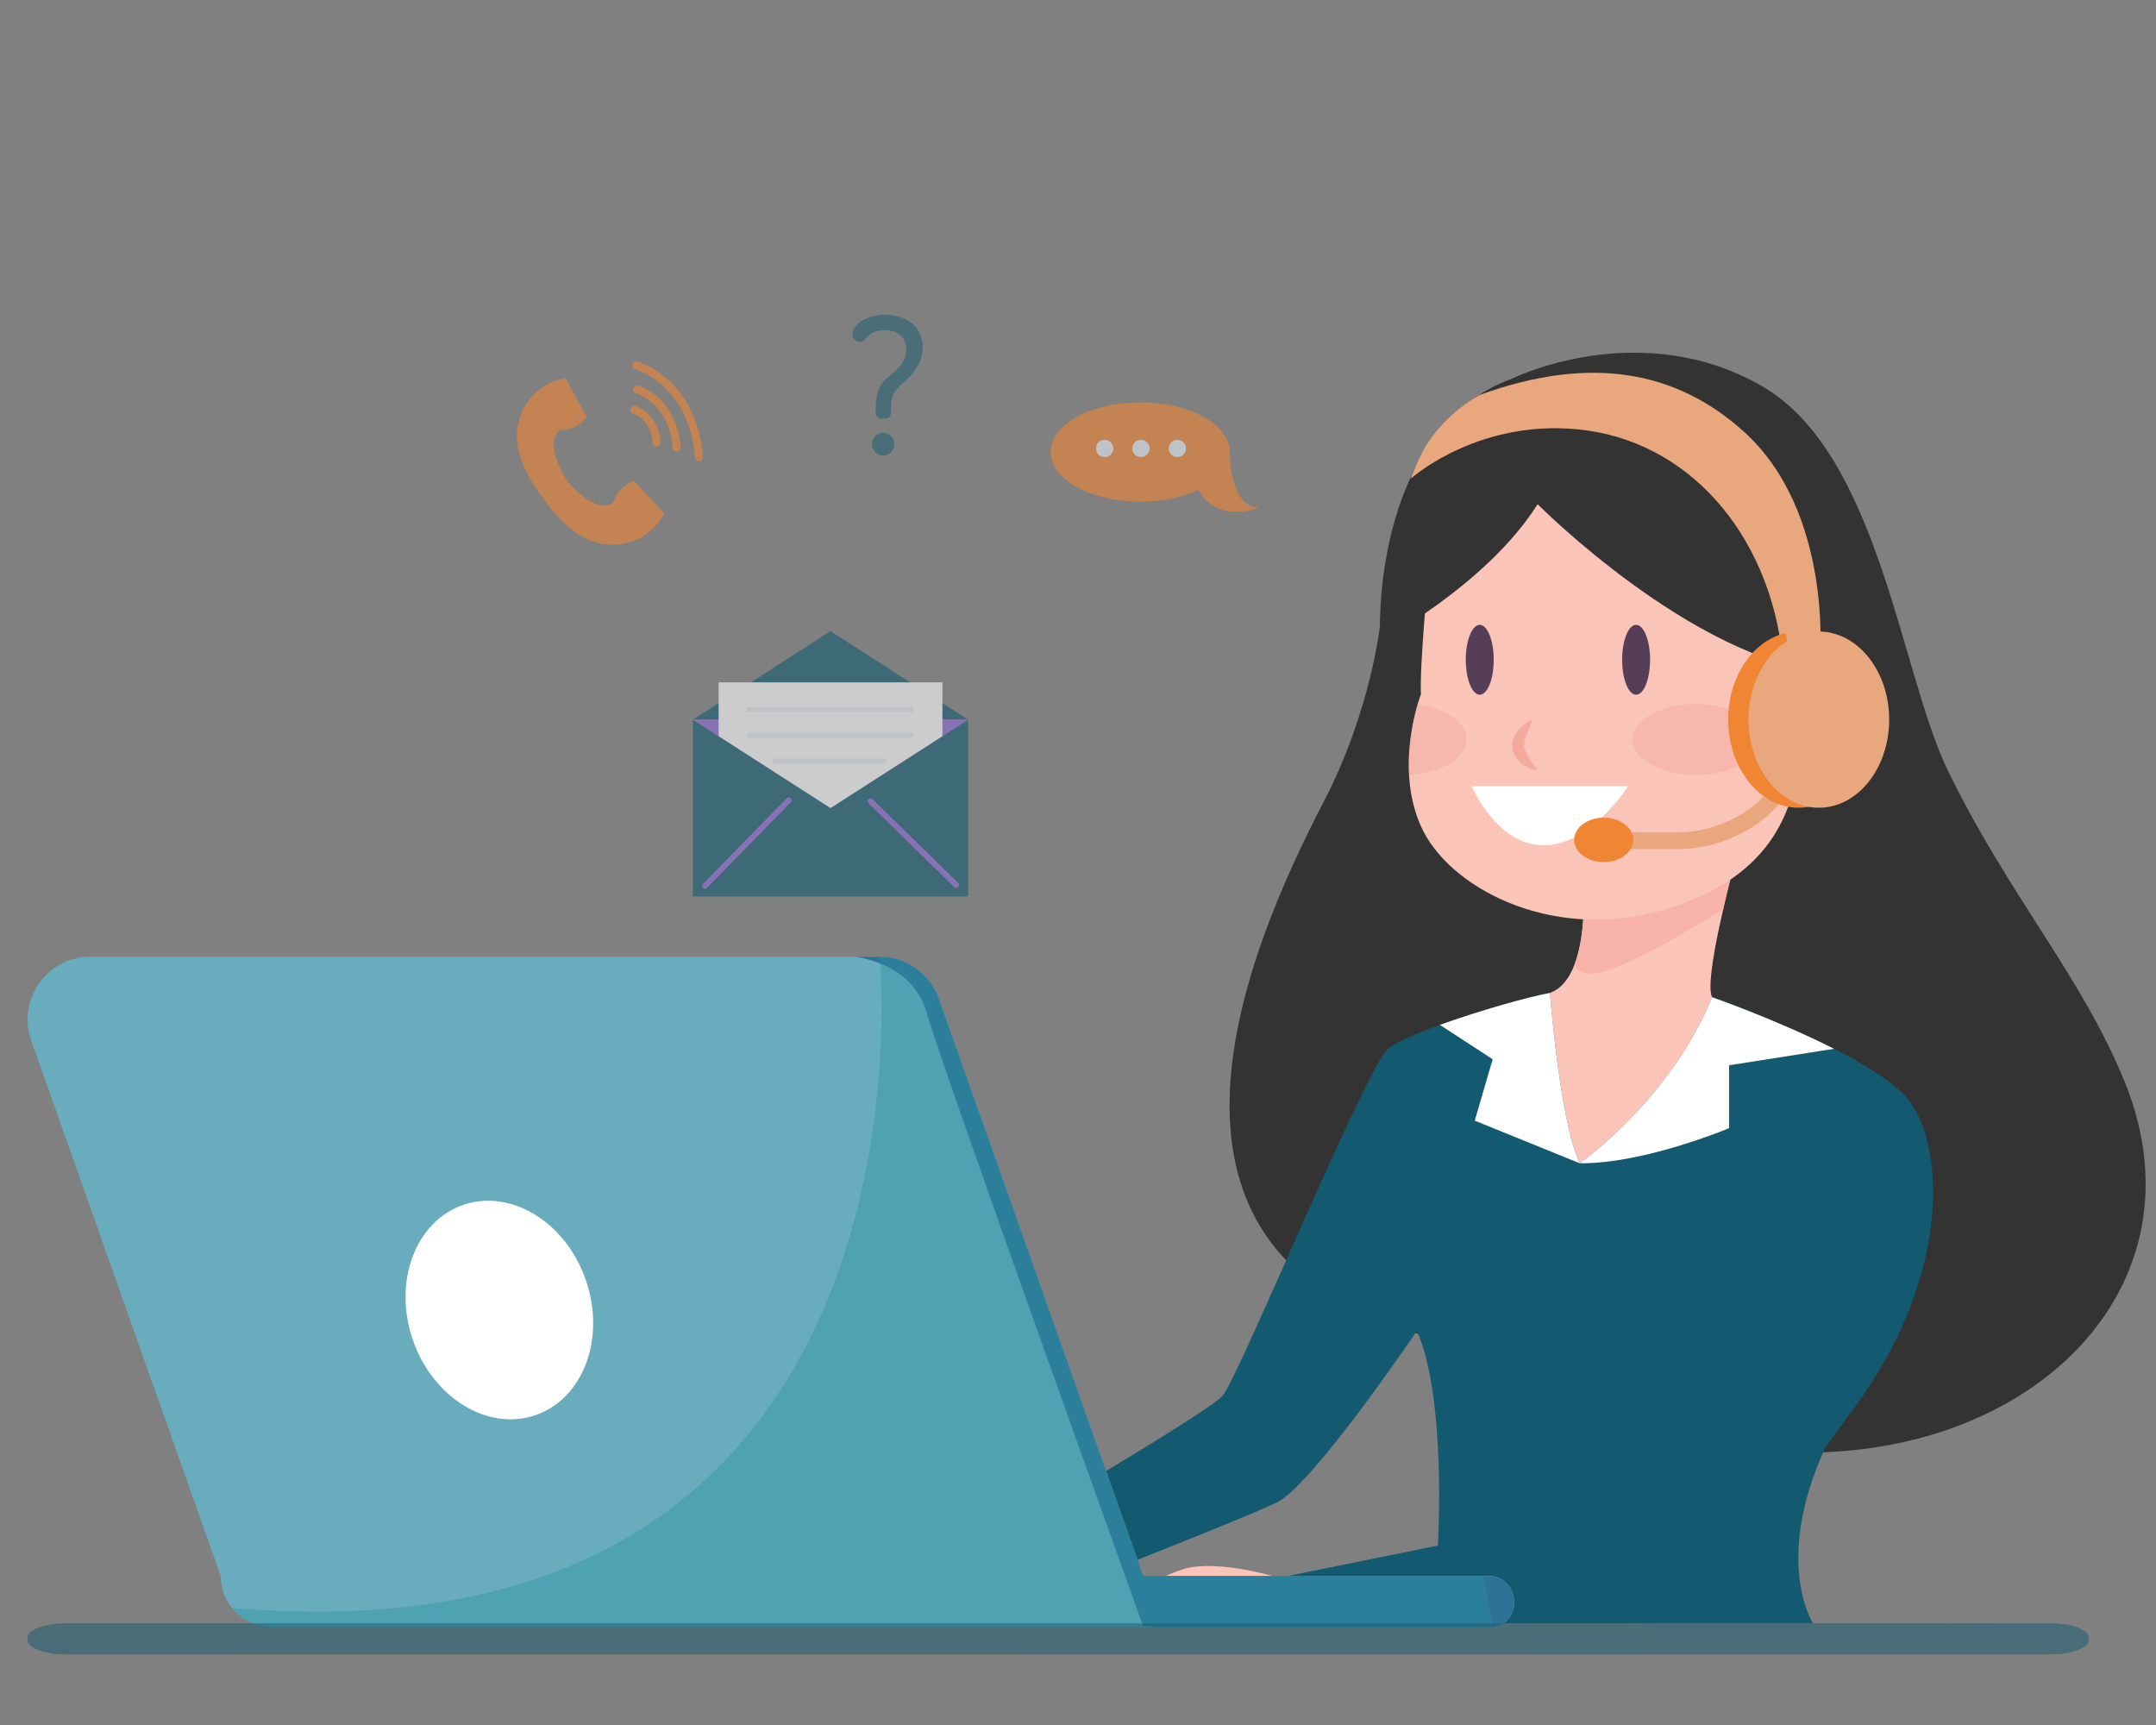
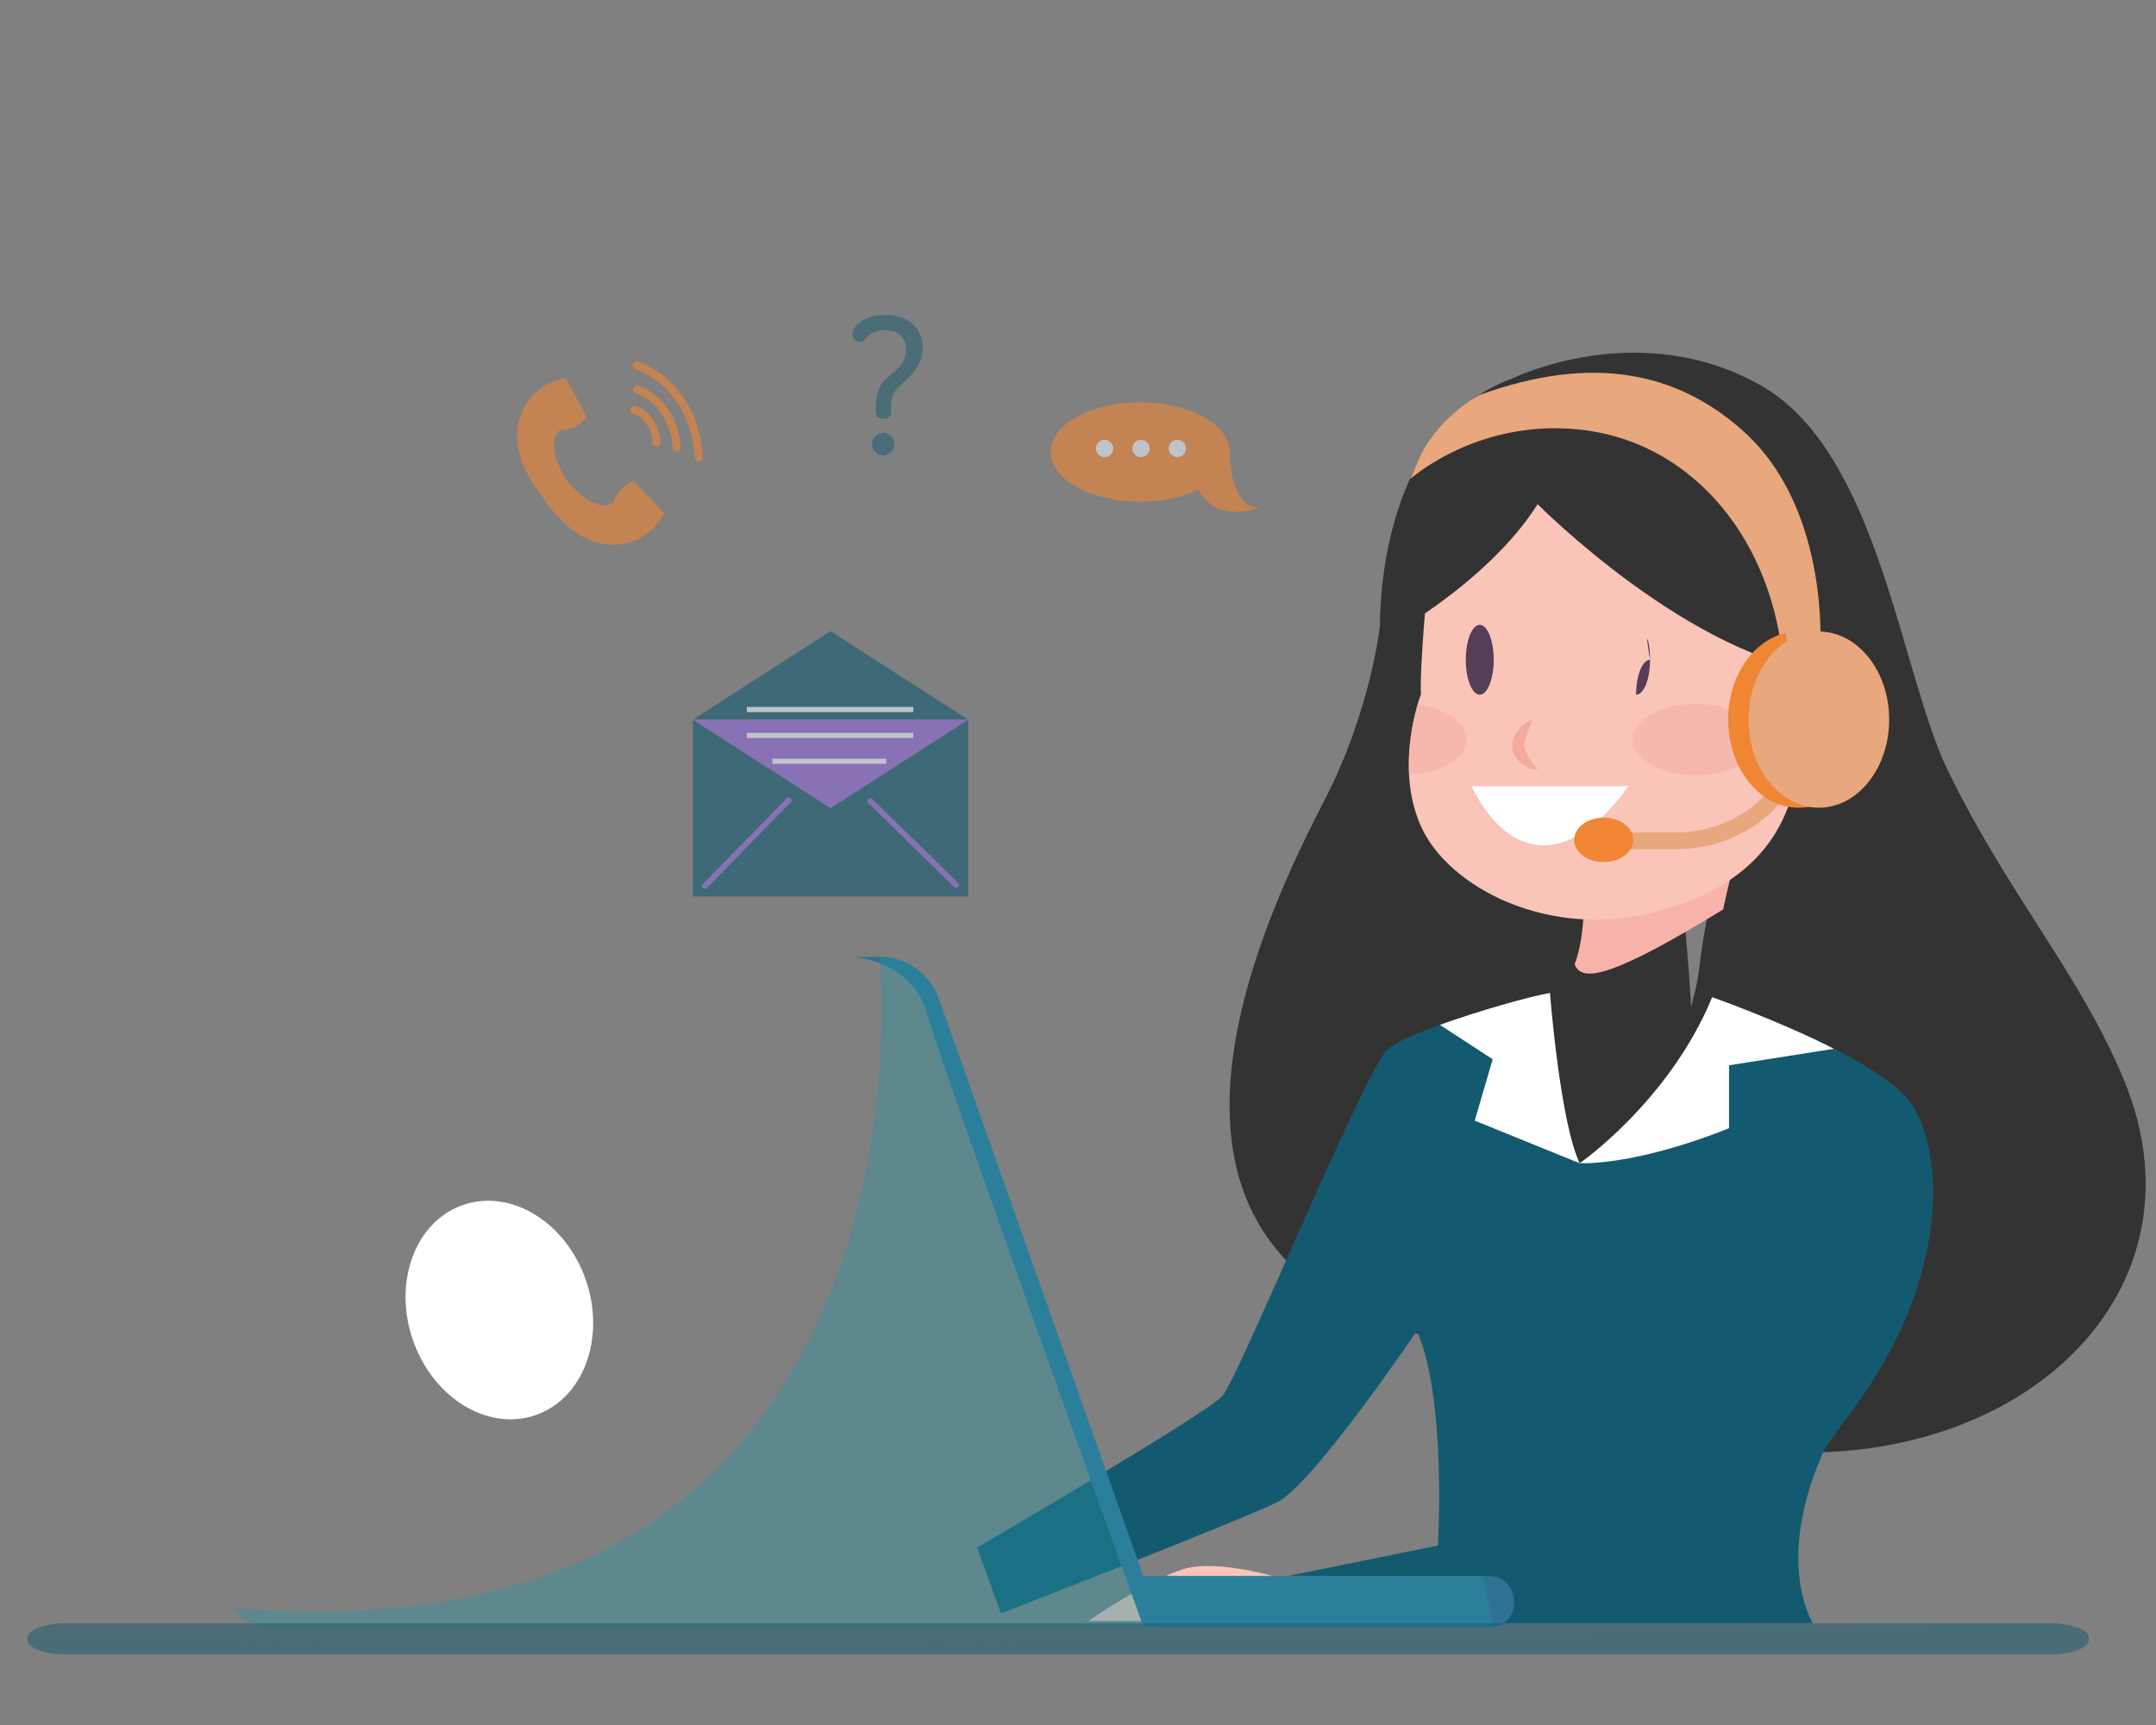
<svg xmlns="http://www.w3.org/2000/svg" xmlns:xlink="http://www.w3.org/1999/xlink" version="1.1" id="Layer_1" x="0px" y="0px" viewBox="0 0 500 400" style="enable-background:new 0 0 500 400;" xml:space="preserve">
  <rect x="0" y="0" width="500" height="400" fill="#808080" stroke="none" />
  <style type="text/css">
	.st0{opacity:0.6;}
	.st1{fill:#F08533;}
	.st2{fill:#EAF0F9;}
	.st3{fill:#135A70;}
	.st4{fill:#8E68D8;}
	.st5{fill:#FFFFFF;}
	.st6{fill:#333333;}
	.st7{fill:#FAC4B8;}
	.st8{fill:#F7B3A9;}
	.st9{fill:#563E58;}
	.st10{fill:#F4A99D;}
	.st11{opacity:0.4;clip-path:url(#SVGID_2_);}
	.st12{fill:#F0A39D;}
	.st13{fill:#E8A77C;}
	.st14{opacity:0.5;}
	.st15{fill:#69ACBE;}
	.st16{fill:#2F7297;}
	.st17{opacity:0.4;fill:#2A93A1;}
	.st18{opacity:0.5;fill:#135A70;}
</style>
  <g class="st0">
    <path class="st1" d="M264.42,93.3c11.48,0,20.78,5.15,20.78,11.51c0,0-0.15,12.9,6.8,12.9c0,0-9.64,4.02-14.06-4.16   c-3.64,1.73-8.35,2.77-13.52,2.77c-11.48,0-20.78-5.15-20.78-11.51C243.64,98.45,252.94,93.3,264.42,93.3z" />
    <g>
      <path class="st2" d="M258.18,103.99c0,1.11-0.9,2.01-2.01,2.01c-1.11,0-2.01-0.9-2.01-2.01c0-1.11,0.9-2.01,2.01-2.01    C257.28,101.99,258.18,102.89,258.18,103.99z" />
      <path class="st2" d="M266.62,103.99c0,1.11-0.9,2.01-2.01,2.01c-1.11,0-2.01-0.9-2.01-2.01c0-1.11,0.9-2.01,2.01-2.01    C265.72,101.99,266.62,102.89,266.62,103.99z" />
      <path class="st2" d="M275.05,103.99c0,1.11-0.9,2.01-2.01,2.01c-1.11,0-2.01-0.9-2.01-2.01c0-1.11,0.9-2.01,2.01-2.01    C274.15,101.99,275.05,102.89,275.05,103.99z" />
    </g>
  </g>
  <g class="st0">
    <g>
      <g>
        <g>
          <polygon class="st3" points="192.6,187.37 160.69,166.87 160.69,207.88 224.52,207.88 224.52,166.87     " />
          <polygon class="st3" points="224.52,166.87 160.69,166.87 192.6,146.36     " />
          <polygon class="st4" points="160.69,166.87 224.52,166.87 192.61,187.37     " />
        </g>
        <g>
          <g>
            <path class="st4" d="M163.94,205.92c6.49-6.64,12.98-13.27,19.47-19.9c0.6-0.61-0.34-1.55-0.94-0.94       c-6.49,6.63-12.98,13.27-19.47,19.9C162.4,205.6,163.34,206.53,163.94,205.92L163.94,205.92z" />
          </g>
          <g>
            <path class="st4" d="M201.4,186.24c6.63,6.49,13.27,12.98,19.9,19.47c0.61,0.6,1.55-0.34,0.94-0.94       c-6.63-6.49-13.27-12.98-19.9-19.47C201.72,184.7,200.79,185.64,201.4,186.24L201.4,186.24z" />
          </g>
        </g>
      </g>
-       <polygon class="st5" points="192.61,158.22 188.07,158.22 166.66,158.22 166.66,170.7 192.61,187.37 192.61,187.37 192.61,187.37     218.56,170.7 218.56,158.22   " />
    </g>
    <g>
      <g>
        <rect x="173.2" y="163.93" class="st2" width="38.61" height="1.2" />
      </g>
      <g>
        <rect x="173.2" y="169.93" class="st2" width="38.61" height="1.2" />
      </g>
      <g>
        <rect x="179.12" y="175.92" class="st2" width="26.41" height="1.2" />
      </g>
    </g>
  </g>
  <g class="st0">
    <g>
      <path class="st1" d="M142.31,116.46c-4.3,3.15-10.8-5-10.8-5s-5.8-8.66-1.5-11.81c0,0,3.12,0.6,6.08-2.92l-4.94-8.95    c0,0-6.74,0.51-9.96,7.46c-3.58,7.71,0.94,15.1,4.75,20.3c3.8,5.19,9.49,11.74,17.92,10.66c7.6-0.97,10.12-7.24,10.12-7.24    l-7.04-7.42C142.68,113.31,142.31,116.46,142.31,116.46z" />
      <path class="st1" d="M128.25,88.5l5.52,10.23c0.74-0.44,1.53-1.08,2.31-2.01l-4.95-8.96C131.14,87.76,129.91,87.85,128.25,88.5z" />
      <path class="st1" d="M154,118.98l-7.05-7.43c-1.12,0.46-1.97,1.03-2.62,1.6l8.08,8.36C153.53,120.13,154,118.98,154,118.98z" />
    </g>
    <g>
      <g>
        <path class="st1" d="M146.72,95.86c2.91,1.05,4.46,3.89,4.64,6.85c0.07,1.2,1.94,1.08,1.86-0.12c-0.22-3.56-2.19-7.14-5.7-8.41     C146.4,93.77,145.58,95.45,146.72,95.86L146.72,95.86z" />
      </g>
      <g>
        <path class="st1" d="M147.37,91.13c5.37,1.94,8.29,7.26,8.62,12.72c0.07,1.2,1.94,1.08,1.86-0.12     c-0.37-6.07-3.7-12.12-9.68-14.28C147.05,89.04,146.23,90.72,147.37,91.13L147.37,91.13z" />
      </g>
      <g>
        <path class="st1" d="M147.21,85.53c8.62,3.08,13.47,11.79,13.93,20.55c0.06,1.21,1.93,1.08,1.86-0.12     c-0.49-9.37-5.75-18.81-14.99-22.11C146.89,83.44,146.07,85.12,147.21,85.53L147.21,85.53z" />
      </g>
    </g>
  </g>
  <g>
    <g>
      <path class="st6" d="M350.71,87.77c0,0,29.52-14.58,57.92,1.77c27.06,15.58,32.16,66.58,43.02,88.96    c14.12,29.09,30.8,47.42,40.94,71.99c21.05,51.02-27.18,93.62-89.17,85.29c-61.99-8.33-12.61-82.4-9.37-111.08    c3.24-28.68,17.58-62.45,13.88-81.42c0,0-32.85-38.86-51.35-35.62c-18.5,3.24-36.53,37.24-36.53,37.24S318.92,99.33,350.71,87.77z    " />
      <path class="st6" d="M320.06,144.9c0,0-2.13,19.92-12.97,40.79c-19.06,36.7-44.91,101.21,17.08,122.1    c83.08,28,68.51-66.44,65.73-103.44c-2.78-37.01-39.19-86.51-39.19-86.51L320.06,144.9z" />
      <g>
-         <path class="st7" d="M367.23,207.58c0,0,1.1,19.43-7.78,22.67c-8.88,3.24-30.19,8.79-35.26,15.26c0,0,29.25,37.01,43.08,39.32     c0,0,74.44-23.36,73.51-29.15c-0.93-5.78-41.62-20.69-43.71-24.45c-2.09-3.77,4.85-29.67,4.85-29.67L367.23,207.58z" />
        <path class="st8" d="M399.63,210.88c1.53-7.46,2.3-9.31,2.3-9.31l-34.69,6.01c0,0,0.52,9.23-2.06,16.02     C366.87,228.26,375.01,225.94,399.63,210.88z" />
      </g>
      <g>
        <path class="st3" d="M420.43,376.38c0,0-9.24-14.29,2.84-40.6l-80.9,12.2v28.4H420.43z" />
        <g>
          <path class="st3" d="M359.45,230.25c0,0,2.32,29.94,6.9,39.49c0,0,20.79-14.37,30.73-38.5c0,0,38.16,13.35,46.02,24.45      c7.86,11.1,9.25,40.71-13.42,71.24c-22.67,30.53-30.07,48.11-37.47,49.04c-7.4,0.93-92.98,0-92.98,0v-10.64l34.23-6.94      c0,0,2.08-34.06-4.86-49.79c0,0-24.05,35.57-32.38,39.73c-8.33,4.16-64.07,25.79-64.07,25.79l-5.55-15.27      c0,0,53.2-30.99,56.9-35.16c3.7-4.16,33.34-76.33,38.41-80.49C326.98,239.04,351.67,231.64,359.45,230.25z" />
          <path class="st3" d="M333.46,358.39l20.59-6.09l5.13-1.54l5.11-1.59l5.04-1.7l1.26-0.43l1.19-0.5l2.38-0.99l0.15-0.06l0.07-0.03      c-0.03,0.02,0.1-0.05-0.07,0.04l0.02-0.01l0.03-0.02l0.28-0.18l0.57-0.36c0.38-0.24,0.76-0.48,1.05-0.75      c0.62-0.54,1.25-0.99,1.89-1.62c1.29-1.16,2.52-2.43,3.75-3.69c2.44-2.56,4.75-5.26,7.09-7.95c2.32-2.7,4.57-5.46,6.82-8.23      c2.26-2.76,4.49-5.55,6.67-8.36l0.21-0.26l0.33-0.14c0.54-0.22,1.2-0.52,1.79-0.86c0.61-0.32,1.17-0.72,1.75-1.1      c0.53-0.44,1.13-0.81,1.62-1.31c0.51-0.47,1.03-0.93,1.48-1.47c0.48-0.51,0.93-1.04,1.32-1.62c0.42-0.56,0.84-1.12,1.16-1.75      c0.34-0.61,0.74-1.2,0.98-1.86c0.26-0.65,0.58-1.29,0.8-1.96l0.59-2.05c0.22-0.68,0.27-1.4,0.42-2.1      c0.12-0.71,0.28-1.41,0.28-2.13l0.12-2.16c0.07-0.72-0.05-1.45-0.06-2.17l-0.12-2.18l-0.61-4.34c0.36,1.42,0.74,2.84,1.08,4.27      l0.3,2.19c0.08,0.73,0.25,1.46,0.24,2.21l0.06,2.23c0.05,0.75-0.04,1.49-0.11,2.23c-0.09,0.74-0.09,1.5-0.26,2.24l-0.5,2.21      c-0.19,0.73-0.49,1.43-0.73,2.15c-0.22,0.73-0.61,1.39-0.94,2.08c-0.31,0.7-0.72,1.35-1.15,1.98c-0.4,0.65-0.87,1.26-1.37,1.84      c-0.47,0.61-1.02,1.15-1.56,1.69c-0.52,0.57-1.15,1.02-1.73,1.53c-0.63,0.45-1.24,0.93-1.91,1.32      c-0.67,0.42-1.32,0.77-2.13,1.11l0.54-0.4c-4.25,5.79-8.66,11.45-13.29,16.95c-1.17,1.37-2.32,2.75-3.53,4.08      c-1.2,1.35-2.43,2.66-3.68,3.97c-1.28,1.29-2.55,2.58-3.93,3.8c-0.64,0.62-1.46,1.23-2.22,1.82c-0.39,0.32-0.77,0.55-1.15,0.78      l-0.57,0.35l-0.29,0.17l-0.04,0.02l-0.02,0.01c-0.19,0.1-0.06,0.03-0.11,0.06l-0.08,0.03l-0.16,0.06l-2.59,1.01l-1.3,0.5      l-1.29,0.4c-1.73,0.53-3.45,1.09-5.18,1.56l-5.21,1.38c-1.73,0.47-3.48,0.87-5.22,1.28c-3.48,0.85-6.98,1.61-10.49,2.34      C340.49,357.04,336.99,357.78,333.46,358.39z" />
          <path class="st5" d="M366.35,269.74c-4.58-9.55-6.9-39.49-6.9-39.49c-4.87,0.87-16.35,4.09-25.52,7.4l0,0l12.24,7.98      l-4.16,14.23L366.35,269.74z" />
          <path class="st5" d="M401,247.02l24.32-3.82c-13.16-6.68-28.25-11.96-28.25-11.96c-9.94,24.12-30.73,38.5-30.73,38.5      c14.96,0.16,34.65-8.14,34.65-8.14V247.02z" />
        </g>
        <path class="st7" d="M299.22,366.62c0,0-16.32-5.45-24.91-2.73c-8.59,2.73-21.9,11.99-21.9,11.99h46.81V366.62z" />
      </g>
      <g>
        <g>
          <path class="st7" d="M331.26,133.22c0,0-2.08,21.16-1.73,27.76c0,0-6.32,16.31-0.04,30.53c6.28,14.23,29.88,26.71,55.2,19.78      c25.33-6.94,31.92-22.66,32.61-38.05c0.69-15.39,0.69-59.1-17-71.59C382.61,89.15,334.04,88.81,331.26,133.22z" />
          <g>
            <path class="st9" d="M346.41,152.99c0,4.47-1.45,8.1-3.24,8.1c-1.79,0-3.24-3.62-3.24-8.1c0-4.47,1.45-8.1,3.24-8.1       C344.96,144.9,346.41,148.52,346.41,152.99z" />
-             <path class="st9" d="M382.67,152.99c0,4.47-1.45,8.1-3.24,8.1c-1.79,0-3.24-3.62-3.24-8.1c0-4.47,1.45-8.1,3.24-8.1       C381.22,144.9,382.67,148.52,382.67,152.99z" />
+             <path class="st9" d="M382.67,152.99c0,4.47-1.45,8.1-3.24,8.1c0-4.47,1.45-8.1,3.24-8.1       C381.22,144.9,382.67,148.52,382.67,152.99z" />
          </g>
          <path class="st10" d="M355.37,166.87c0,0-0.32,0.96-0.82,2.2c-0.23,0.63-0.51,1.33-0.74,2.04c-0.11,0.35-0.21,0.71-0.27,1.04      c-0.05,0.33-0.11,0.66-0.07,0.91c-0.01,0.14,0.03,0.25,0.05,0.37l0.01,0.09v0c-0.1-0.24-0.03-0.06-0.05-0.11l0,0.01l0.01,0.02      l0.01,0.04l0.03,0.08l0.13,0.31c0.08,0.2,0.16,0.42,0.24,0.62c0.08,0.13,0.16,0.26,0.22,0.4c0.1,0.28,0.33,0.59,0.5,0.89      c0.17,0.31,0.39,0.57,0.56,0.86c0.4,0.55,0.74,1.01,0.98,1.33c0.25,0.33,0.41,0.54,0.41,0.54s-1.04,0.04-2.39-0.63      c-0.32-0.18-0.71-0.35-1.05-0.63c-0.35-0.28-0.72-0.54-1.06-0.99c-0.18-0.21-0.35-0.43-0.52-0.66      c-0.12-0.19-0.22-0.38-0.33-0.58l-0.16-0.3l-0.04-0.07l-0.02-0.04l-0.01-0.02l-0.06-0.14l-0.07-0.24      c-0.09-0.32-0.17-0.65-0.17-0.97c-0.05-0.65,0.07-1.23,0.24-1.76c0.16-0.53,0.4-0.99,0.65-1.41c0.51-0.83,1.1-1.46,1.67-1.92      C354.39,167.18,355.37,166.87,355.37,166.87z" />
          <path class="st5" d="M341.32,182.31h36.26c0,0-8.67,13.7-19.6,13.7C347.05,196.02,341.32,182.31,341.32,182.31z" />
          <g>
            <defs>
              <path id="SVGID_1_" d="M331.26,133.22c0,0-2.08,21.16-1.73,27.76c0,0-6.32,16.31-0.04,30.53        c6.28,14.23,29.88,26.71,55.2,19.78c25.33-6.94,31.92-22.66,32.61-38.05c0.69-15.39,0.69-59.1-17-71.59        C382.61,89.15,334.04,88.81,331.26,133.22z" />
            </defs>
            <clipPath id="SVGID_2_">
              <use xlink:href="#SVGID_1_" style="overflow:visible;" />
            </clipPath>
            <g class="st11">
              <path class="st12" d="M407.94,171.47c0,4.55-6.56,8.24-14.66,8.24c-8.1,0-14.66-3.69-14.66-8.24s6.56-8.24,14.66-8.24        C401.38,163.23,407.94,166.92,407.94,171.47z" />
              <path class="st12" d="M340.11,171.47c0,4.55-6.56,8.24-14.66,8.24c-8.1,0-14.66-3.69-14.66-8.24s6.56-8.24,14.66-8.24        C333.55,163.23,340.11,166.92,340.11,171.47z" />
            </g>
          </g>
        </g>
        <path class="st6" d="M319.81,148.83c0,0,24.98-13.18,36.78-31.92c0,0,35.74,36.08,67.66,39.21c0,0,4.28-62.48-44.81-66.27     C325.45,85.68,321.2,124.2,319.81,148.83z" />
      </g>
      <g>
        <g>
          <g>
            <path class="st13" d="M389.35,196.89h-17.76v-3.87h17.76c8.96,0,18.96-5.35,21.85-11.69l5.85-12.82l3.52,1.61l-5.85,12.82       C411.22,190.64,399.84,196.89,389.35,196.89z" />
          </g>
          <path class="st1" d="M378.77,194.75c0,2.85-3.07,5.15-6.85,5.15c-3.79,0-6.85-2.31-6.85-5.15c0-2.85,3.07-5.15,6.85-5.15      C375.7,189.6,378.77,191.91,378.77,194.75z" />
        </g>
        <g>
          <path class="st13" d="M327.12,111.04c0,0,16.33-14.73,41.13-11.19c24.8,3.54,43.32,25.77,45.42,55.4h7.25      c0,0,3.16-34.08-17.88-52.82c-15.47-13.79-35.19-17.63-60.96-8.29C342.08,94.14,331.24,99.64,327.12,111.04z" />
          <g>
            <ellipse class="st1" cx="417.1" cy="166.87" rx="16.31" ry="20.43" />
            <path class="st13" d="M438.12,166.87c0,11.28-7.3,20.43-16.31,20.43c-9.01,0-16.31-9.15-16.31-20.43s7.3-20.43,16.31-20.43       C430.82,146.45,438.12,155.59,438.12,166.87z" />
          </g>
          <path class="st13" d="M328.24,108.46c0,0,16.33-14.73,41.13-11.19c24.8,3.54,43.32,25.77,45.42,55.4h7.25      c0,0,3.16-34.08-17.88-52.82c-15.48-13.79-35.19-17.63-60.96-8.29C343.2,91.56,332.36,97.06,328.24,108.46z" />
        </g>
      </g>
    </g>
  </g>
  <g class="st14">
    <g>
      <path class="st3" d="M208.56,89.62c-1.89,1.71-1.93,3.29-1.93,6.14c0,0.7-0.44,1.36-1.84,1.36c-1.18,0-1.71-0.48-1.71-2.02    c0-4.38,1.18-6.1,2.37-7.19c1.71-1.58,4.69-3.33,4.69-6.93c0-2.81-1.93-4.43-5.04-4.43c-4.17,0-3.99,2.72-5.66,2.72    c-0.79,0-1.8-0.61-1.8-1.8c0-1.84,2.85-4.47,7.59-4.47c5.57,0,8.77,3.29,8.77,7.54C214,85.41,210.01,88.13,208.56,89.62z     M207.42,102.99c0,1.4-1.14,2.63-2.59,2.63c-1.49,0-2.59-1.23-2.59-2.63c0-1.45,1.14-2.63,2.59-2.63    C206.24,100.36,207.42,101.55,207.42,102.99z" />
    </g>
  </g>
  <g>
    <g>
-       <path class="st15" d="M346.14,377.22c-0.04,0.01-0.09,0.03-0.14,0.03c-0.35,0.04-0.71,0.05-1.07,0.05H63.02    c-3.75,0-7.08-1.74-9.26-4.47c-1.62-2.02-2.59-4.6-2.59-7.39l-0.04-0.13L7.24,241.28c-3.36-9.47,3.67-19.43,13.72-19.43h183.03    c6.18,0,11.68,3.89,13.74,9.71l47.31,133.65c0.05,0.15,0.08,0.23,0.08,0.23h80.08C352.55,365.45,353.36,376.44,346.14,377.22z" />
      <ellipse transform="matrix(0.946 -0.325 0.325 0.946 -92.451 54.175)" class="st5" cx="115.83" cy="303.64" rx="21.22" ry="25.77" />
      <path class="st16" d="M345.2,365.44h-80.09c0,0-0.02-0.08-0.07-0.23l-47.32-133.65c-2.06-5.82-7.56-9.7-13.73-9.7h-6.12    c0,0,13.67,0.89,17.09,13.13c3.42,12.23,50.14,142.05,50.14,142.05l3.45,0.26h76.36c0.37,0,0.73-0.01,1.08-0.05    C353.37,376.58,352.59,365.44,345.2,365.44z" />
    </g>
    <path class="st17" d="M346.14,377.22c-0.04,0.01-0.09,0.03-0.14,0.03c-0.35,0.04-0.71,0.05-1.07,0.05H63.02   c-3.75,0-7.08-1.74-9.26-4.47c166.63,14.31,150.23-150.98,150.23-150.98c6.18,0,11.68,3.89,13.74,9.71l47.31,133.65   c0.05,0.15,0.08,0.23,0.08,0.23h78.82C344.79,369.35,345.53,373.27,346.14,377.22z" />
  </g>
  <g class="st14">
    <path class="st3" d="M484.39,379.72v0.6c0,1.82-4.03,3.3-9,3.3h-460c-4.18,0-7.7-1.05-8.71-2.47c0,0,0-0.01-0.01-0.01   c-0.18-0.27-0.28-0.54-0.28-0.83v-0.6c0-1.82,4.02-3.3,9-3.3h460C480.36,376.42,484.39,377.9,484.39,379.72z" />
    <path class="st18" d="M484.39,379.72v0.6c0,1.82-4.03,3.3-9,3.3h-460c-4.18,0-7.7-1.05-8.71-2.47c0,0,0-0.01-0.01-0.01   c-0.19-0.53-0.28-0.83-0.28-0.83c257.95,3.3,469-3.9,469-3.9C480.36,376.42,484.39,377.9,484.39,379.72z" />
  </g>
</svg>